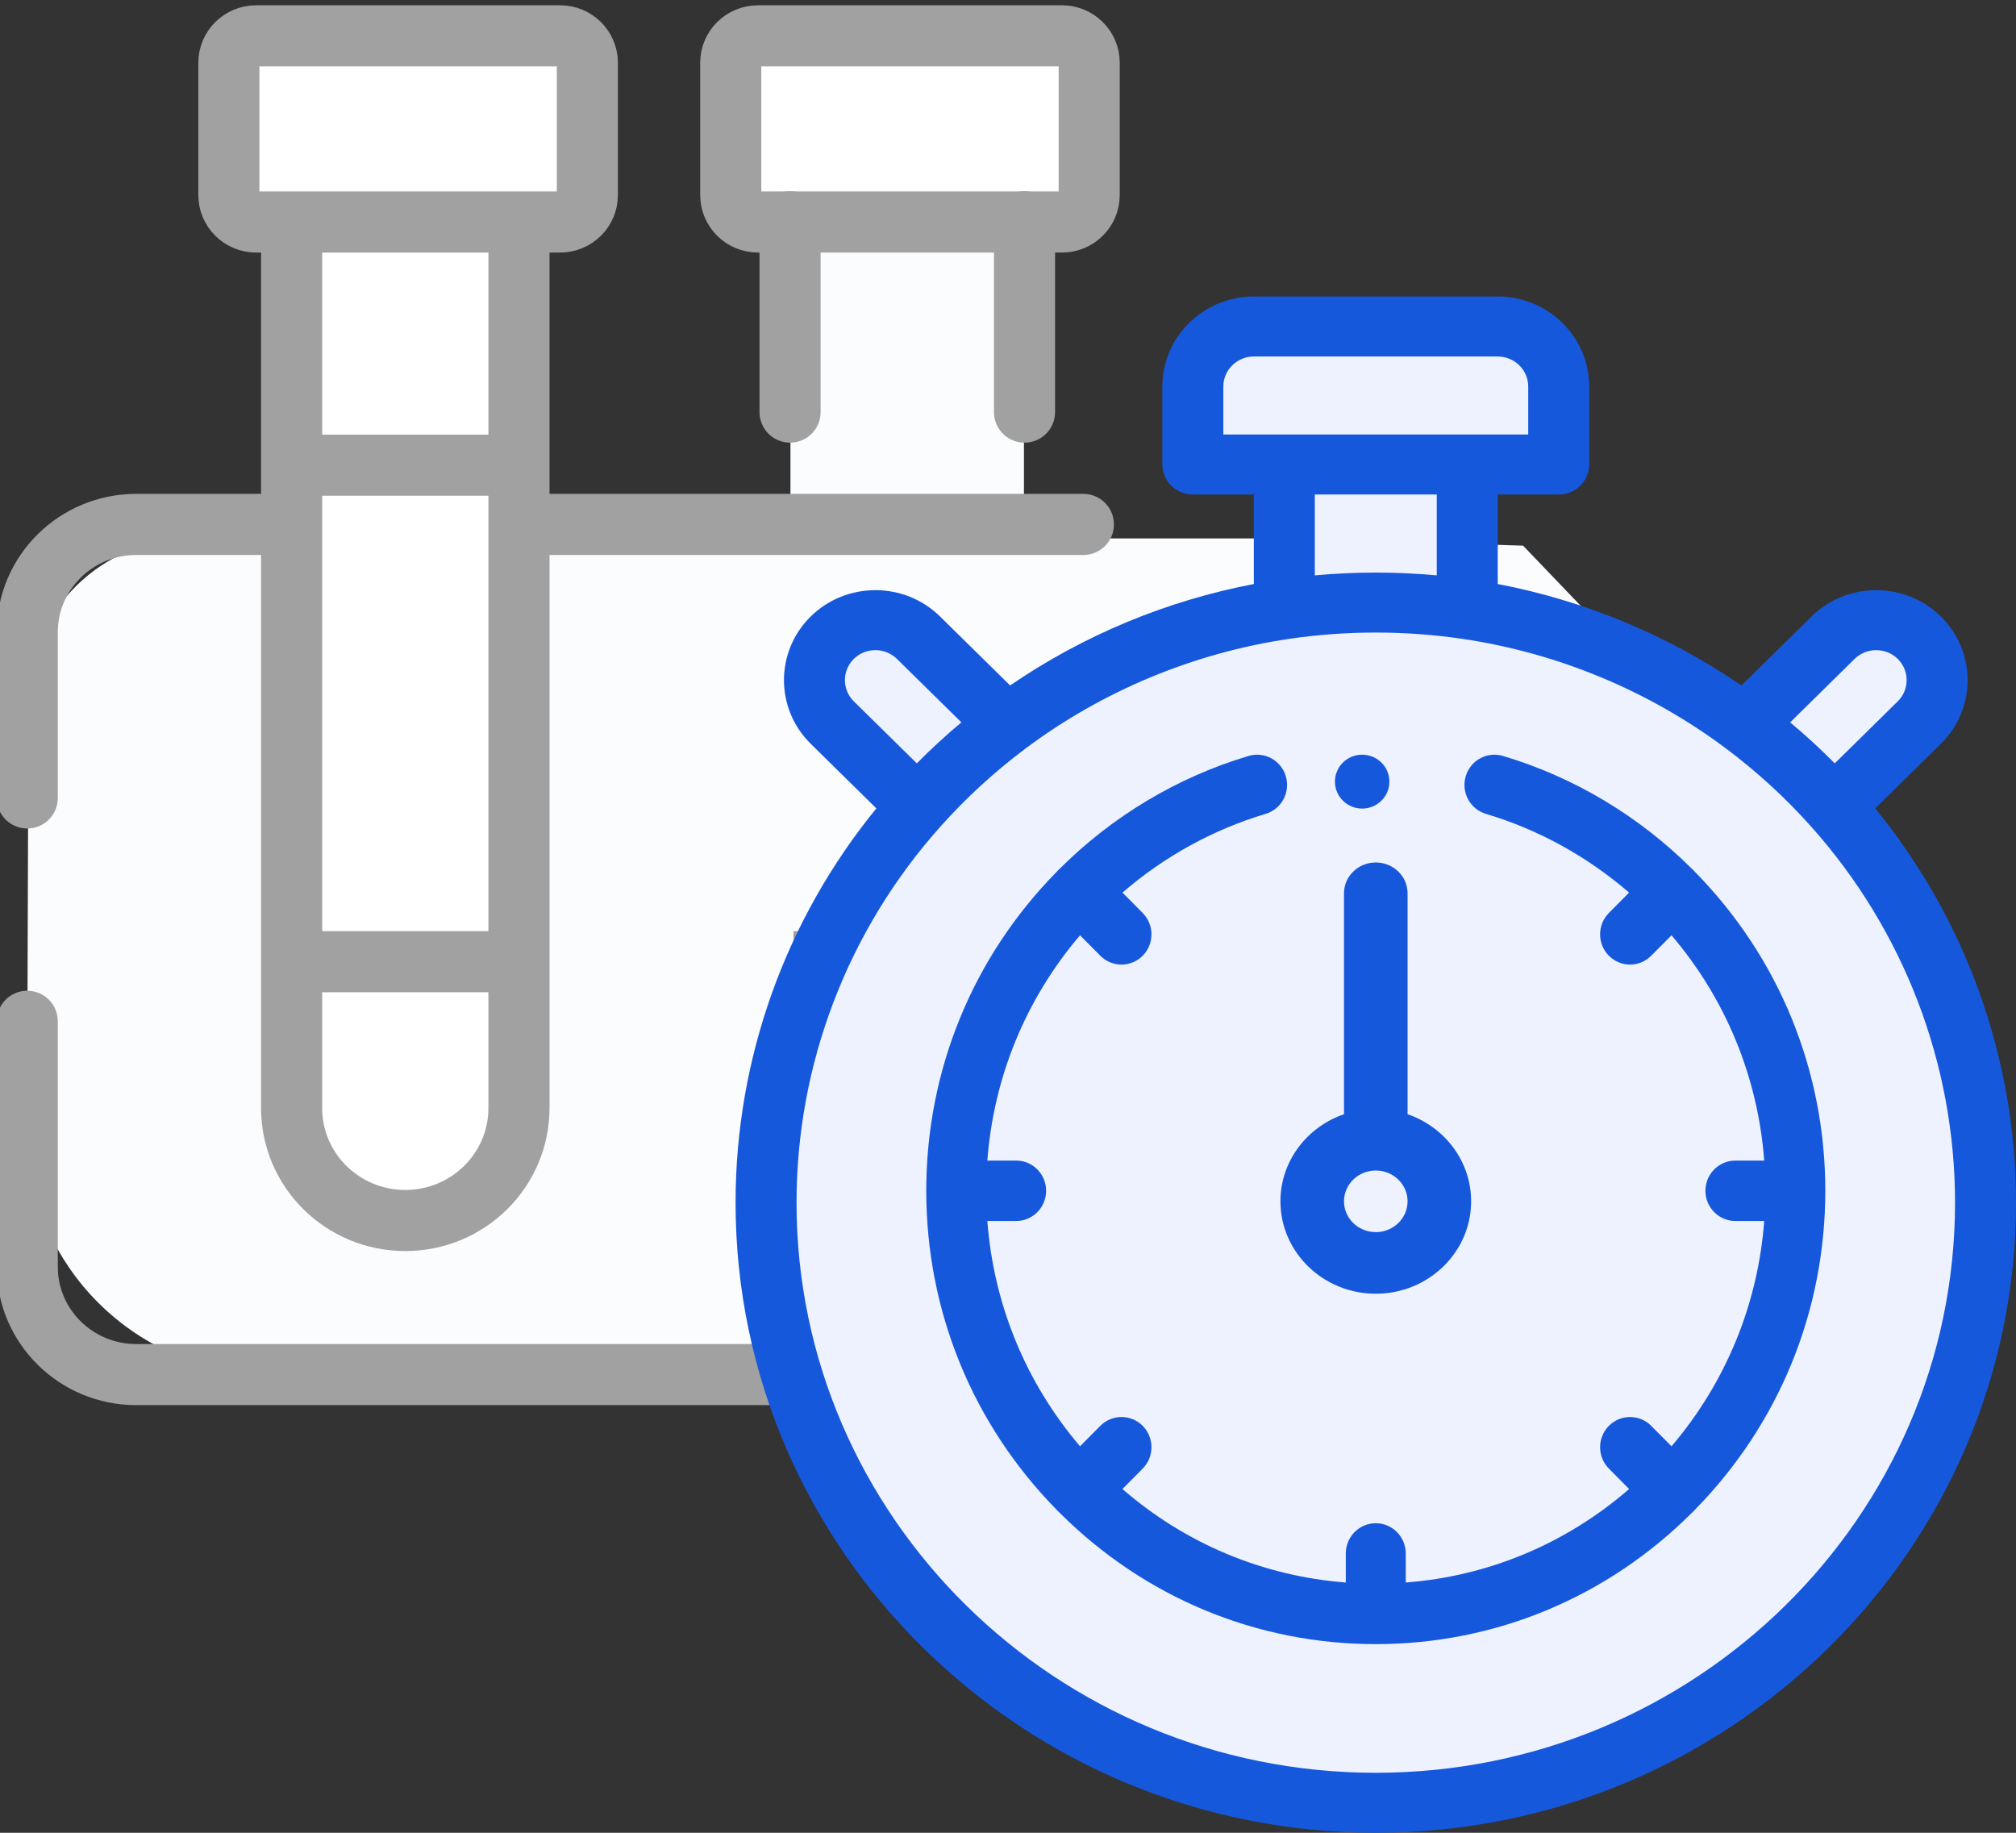
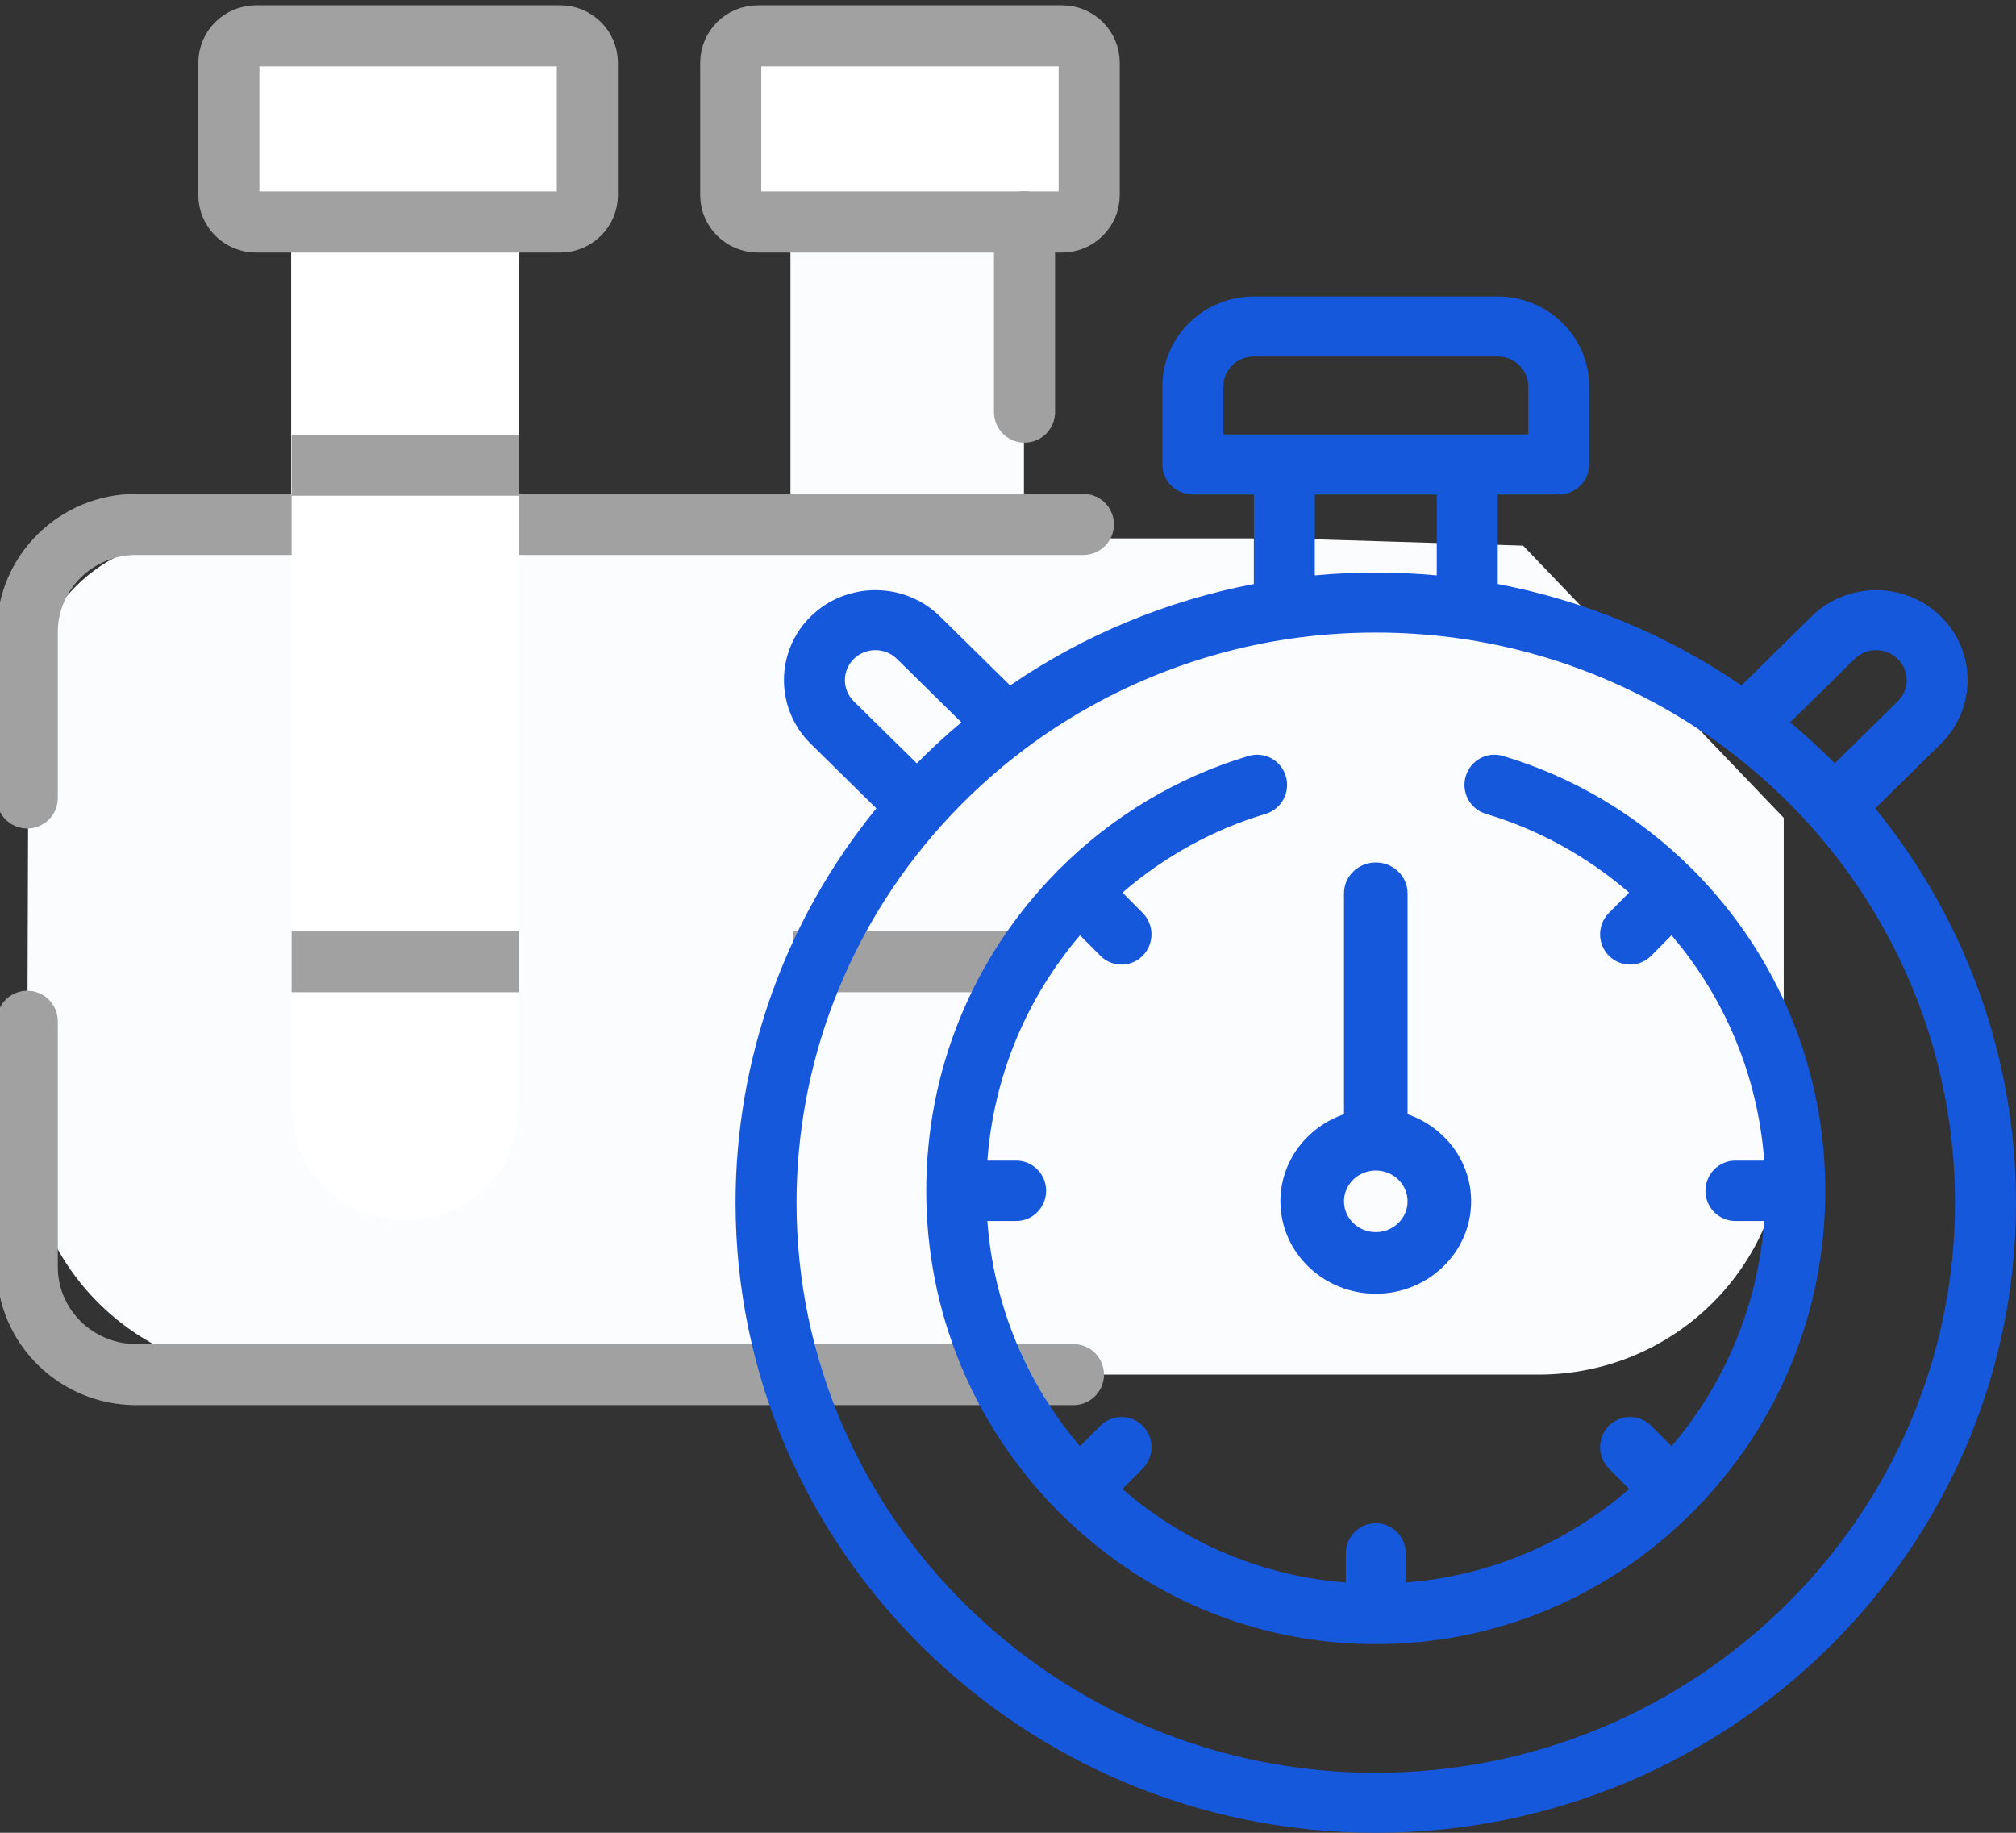
<svg xmlns="http://www.w3.org/2000/svg" width="66" height="60" viewBox="0 0 66 60" fill="none">
  <rect x="0" y="0" width="66" height="60" fill="#333333" stroke="none" />
  <g clip-path="url(#clip0_31_55)">
    <path fill-rule="evenodd" clip-rule="evenodd" d="M0.892 35.175V37.059C0.892 41.445 4.486 45 8.919 45H35.199H50.369C54.802 45 58.396 41.445 58.396 37.059V26.774L49.863 17.863L42.103 17.626H33.522V6.99H35.199V1.057H24.063V7.272H25.878V17.626H16.961V7.272H19.09V1.057H7.893V6.99H9.532V17.626H6.284C3.335 17.626 0.942 19.986 0.933 22.903L0.892 35.175Z" fill="#FBFCFD" />
    <path d="M0.892 33.434V41.471C0.892 43.42 2.489 45 4.46 45H35.142" stroke="#A1A1A1" stroke-width="2" stroke-linecap="round" />
    <path d="M0.892 26.123V20.698C0.892 18.749 2.489 17.168 4.46 17.168H35.468" stroke="#A1A1A1" stroke-width="2" stroke-linecap="round" />
    <path d="M25.977 31.483H33.419" stroke="#A1A1A1" stroke-width="2" />
    <path d="M34.766 1.173H24.815C24.322 1.173 23.923 1.568 23.923 2.055V6.386C23.923 6.873 24.322 7.268 24.815 7.268H34.766C35.259 7.268 35.658 6.873 35.658 6.386V2.055C35.658 1.568 35.259 1.173 34.766 1.173Z" fill="white" stroke="#A1A1A1" stroke-width="2" />
-     <path d="M25.865 7.259V13.491" stroke="#A1A1A1" stroke-width="2" stroke-linecap="round" />
    <path d="M33.541 7.259V13.491" stroke="#A1A1A1" stroke-width="2" stroke-linecap="round" />
    <path fill-rule="evenodd" clip-rule="evenodd" d="M9.547 7.268V36.274C9.547 38.307 11.213 39.956 13.268 39.956C15.324 39.956 16.99 38.307 16.99 36.274V7.268" fill="white" />
-     <path d="M9.547 7.268V36.274C9.547 38.307 11.213 39.956 13.268 39.956C15.324 39.956 16.99 38.307 16.99 36.274V7.268" stroke="#A1A1A1" stroke-width="2" />
    <path d="M9.547 31.483H16.99" stroke="#A1A1A1" stroke-width="2" />
    <path d="M9.547 15.229H16.99" stroke="#A1A1A1" stroke-width="2" />
    <path d="M18.337 1.173H8.385C7.892 1.173 7.493 1.568 7.493 2.055V6.386C7.493 6.873 7.892 7.268 8.385 7.268H18.337C18.829 7.268 19.229 6.873 19.229 6.386V2.055C19.229 1.568 18.829 1.173 18.337 1.173Z" fill="white" stroke="#A1A1A1" stroke-width="2" />
-     <path fill-rule="evenodd" clip-rule="evenodd" d="M45.051 58.776C55.888 58.776 64.672 50.085 64.672 39.364C64.672 34.326 62.733 29.736 59.551 26.286C59.087 25.783 64.434 22.532 62.704 20.912C60.974 19.291 57.119 24.044 56.609 23.676C54.268 21.984 51.533 20.794 48.566 20.263C47.989 20.159 48.558 17.625 47.894 15.125C47.79 14.733 50.816 15.638 51.101 15.084C51.669 13.979 50.847 11.191 49.36 10.721C47.872 10.251 40.759 10.098 40.127 10.879C39.494 11.66 38.548 13.472 39.116 15.223C39.305 15.806 42.052 14.636 41.948 15.258C41.54 17.674 42.624 20.093 42.159 20.161C38.937 20.632 35.969 21.878 33.457 23.702C32.834 24.154 28.204 18.683 26.592 20.538C24.98 22.394 30.897 25.909 30.533 26.305C27.362 29.753 25.429 34.335 25.429 39.364C25.429 50.085 34.214 58.776 45.051 58.776Z" fill="#EEF2FF" />
    <path fill-rule="evenodd" clip-rule="evenodd" d="M61.391 26.464L63.54 24.349C64.707 23.201 64.707 21.332 63.54 20.182C62.373 19.033 60.473 19.033 59.306 20.182L57.012 22.44C54.619 20.8 51.891 19.664 49.033 19.119V16.189H51.029C51.58 16.189 52.027 15.749 52.027 15.207V12.653C52.027 11.028 50.684 9.706 49.033 9.706H41.048C39.397 9.706 38.054 11.028 38.054 12.653V15.207C38.054 15.749 38.501 16.189 39.052 16.189H41.048V19.119C38.191 19.664 35.462 20.8 33.069 22.44L30.775 20.182C29.608 19.033 27.709 19.033 26.541 20.182C25.374 21.331 25.374 23.2 26.541 24.349L28.69 26.464C25.711 30.115 24.081 34.663 24.081 39.372C24.081 50.746 33.483 60 45.041 60C56.597 60 66 50.746 66 39.372C66 34.663 64.369 30.115 61.391 26.464ZM60.717 21.571C61.107 21.188 61.739 21.189 62.129 21.571C62.517 21.954 62.517 22.577 62.129 22.96L60.066 24.99C59.601 24.52 59.114 24.072 58.607 23.648L60.717 21.571ZM40.05 12.653C40.05 12.111 40.498 11.671 41.048 11.671H49.033C49.583 11.671 50.031 12.111 50.031 12.653V14.225H40.05V12.653ZM47.037 16.189V18.836C45.714 18.714 44.367 18.714 43.044 18.836V16.189H47.037ZM27.952 21.571C28.341 21.189 28.974 21.188 29.364 21.571L31.474 23.648C30.967 24.072 30.479 24.52 30.015 24.99L27.952 22.96C27.564 22.577 27.564 21.954 27.952 21.571ZM45.041 58.036C34.584 58.036 26.077 49.663 26.077 39.372C26.077 34.832 27.752 30.458 30.792 27.055C31.63 26.117 32.564 25.261 33.569 24.508C36.089 22.621 39.072 21.379 42.194 20.916C43.129 20.778 44.086 20.708 45.041 20.708C45.994 20.708 46.952 20.778 47.886 20.916C51.01 21.379 53.992 22.621 56.512 24.508C57.517 25.261 58.452 26.117 59.289 27.055C62.329 30.458 64.004 34.832 64.004 39.372C64.004 49.663 55.497 58.036 45.041 58.036Z" fill="#1658DC" />
    <path fill-rule="evenodd" clip-rule="evenodd" d="M45.041 42.353C46.762 42.353 48.162 40.996 48.162 39.328C48.162 38.013 47.292 36.892 46.081 36.476V29.244C46.081 28.686 45.615 28.235 45.041 28.235C44.466 28.235 44 28.686 44 29.244V36.476C42.789 36.892 41.919 38.013 41.919 39.328C41.919 40.996 43.319 42.353 45.041 42.353ZM45.041 38.319C45.614 38.319 46.081 38.771 46.081 39.328C46.081 39.884 45.614 40.336 45.041 40.336C44.466 40.336 44 39.884 44 39.328C44 38.771 44.466 38.319 45.041 38.319Z" fill="#1658DC" />
    <path fill-rule="evenodd" clip-rule="evenodd" d="M55.492 28.545C55.476 28.527 55.461 28.509 55.444 28.492C55.425 28.473 55.405 28.456 55.386 28.439C53.657 26.713 51.521 25.437 49.203 24.747C48.683 24.592 48.138 24.891 47.984 25.416C47.831 25.94 48.127 26.49 48.647 26.644C50.364 27.156 51.967 28.04 53.333 29.221L52.671 29.888C52.288 30.275 52.288 30.901 52.671 31.288C52.863 31.481 53.114 31.578 53.365 31.578C53.616 31.578 53.867 31.481 54.058 31.288L54.722 30.619C56.497 32.7 57.551 35.263 57.757 37.994H56.813C56.272 37.994 55.832 38.437 55.832 38.983C55.832 39.529 56.272 39.972 56.813 39.972H57.757C57.551 42.703 56.497 45.265 54.722 47.347L54.058 46.678C53.675 46.292 53.054 46.292 52.671 46.678C52.288 47.064 52.288 47.691 52.671 48.077L53.334 48.746C51.27 50.537 48.73 51.599 46.022 51.807V50.856C46.022 50.309 45.582 49.866 45.04 49.866C44.499 49.866 44.059 50.309 44.059 50.856V51.807C41.351 51.599 38.81 50.537 36.746 48.746L37.41 48.077C37.793 47.691 37.793 47.064 37.41 46.678C37.026 46.292 36.405 46.292 36.022 46.678L35.358 47.347C33.584 45.265 32.529 42.703 32.324 39.972H33.267C33.809 39.972 34.248 39.529 34.248 38.983C34.248 38.436 33.809 37.994 33.267 37.994H32.324C32.529 35.263 33.584 32.7 35.358 30.619L36.022 31.288C36.214 31.481 36.465 31.578 36.716 31.578C36.967 31.578 37.218 31.481 37.41 31.288C37.792 30.901 37.792 30.275 37.41 29.888L36.748 29.221C38.114 28.04 39.716 27.156 41.434 26.644C41.953 26.49 42.25 25.94 42.097 25.416C41.943 24.891 41.398 24.593 40.878 24.747C38.56 25.437 36.425 26.712 34.696 28.437C34.676 28.455 34.656 28.472 34.637 28.491C34.62 28.508 34.605 28.526 34.59 28.544C31.838 31.344 30.324 35.048 30.324 38.983C30.324 42.917 31.838 46.621 34.589 49.421C34.604 49.439 34.62 49.457 34.637 49.474C34.654 49.491 34.672 49.507 34.689 49.522C37.466 52.296 41.139 53.824 45.04 53.824C48.942 53.824 52.614 52.297 55.391 49.523C55.409 49.507 55.426 49.491 55.444 49.474C55.461 49.458 55.475 49.439 55.491 49.422C58.242 46.622 59.757 42.917 59.757 38.983C59.757 35.049 58.242 31.345 55.492 28.545Z" fill="#1658DC" />
-     <path fill-rule="evenodd" clip-rule="evenodd" d="M44.594 26.471C45.087 26.471 45.486 26.075 45.486 25.588C45.486 25.101 45.087 24.706 44.594 24.706C44.102 24.706 43.703 25.101 43.703 25.588C43.703 26.075 44.102 26.471 44.594 26.471Z" fill="#1658DC" />
  </g>
  <defs>
    <clipPath id="clip0_31_55">
      <rect width="66" height="60" fill="white" />
    </clipPath>
  </defs>
</svg>